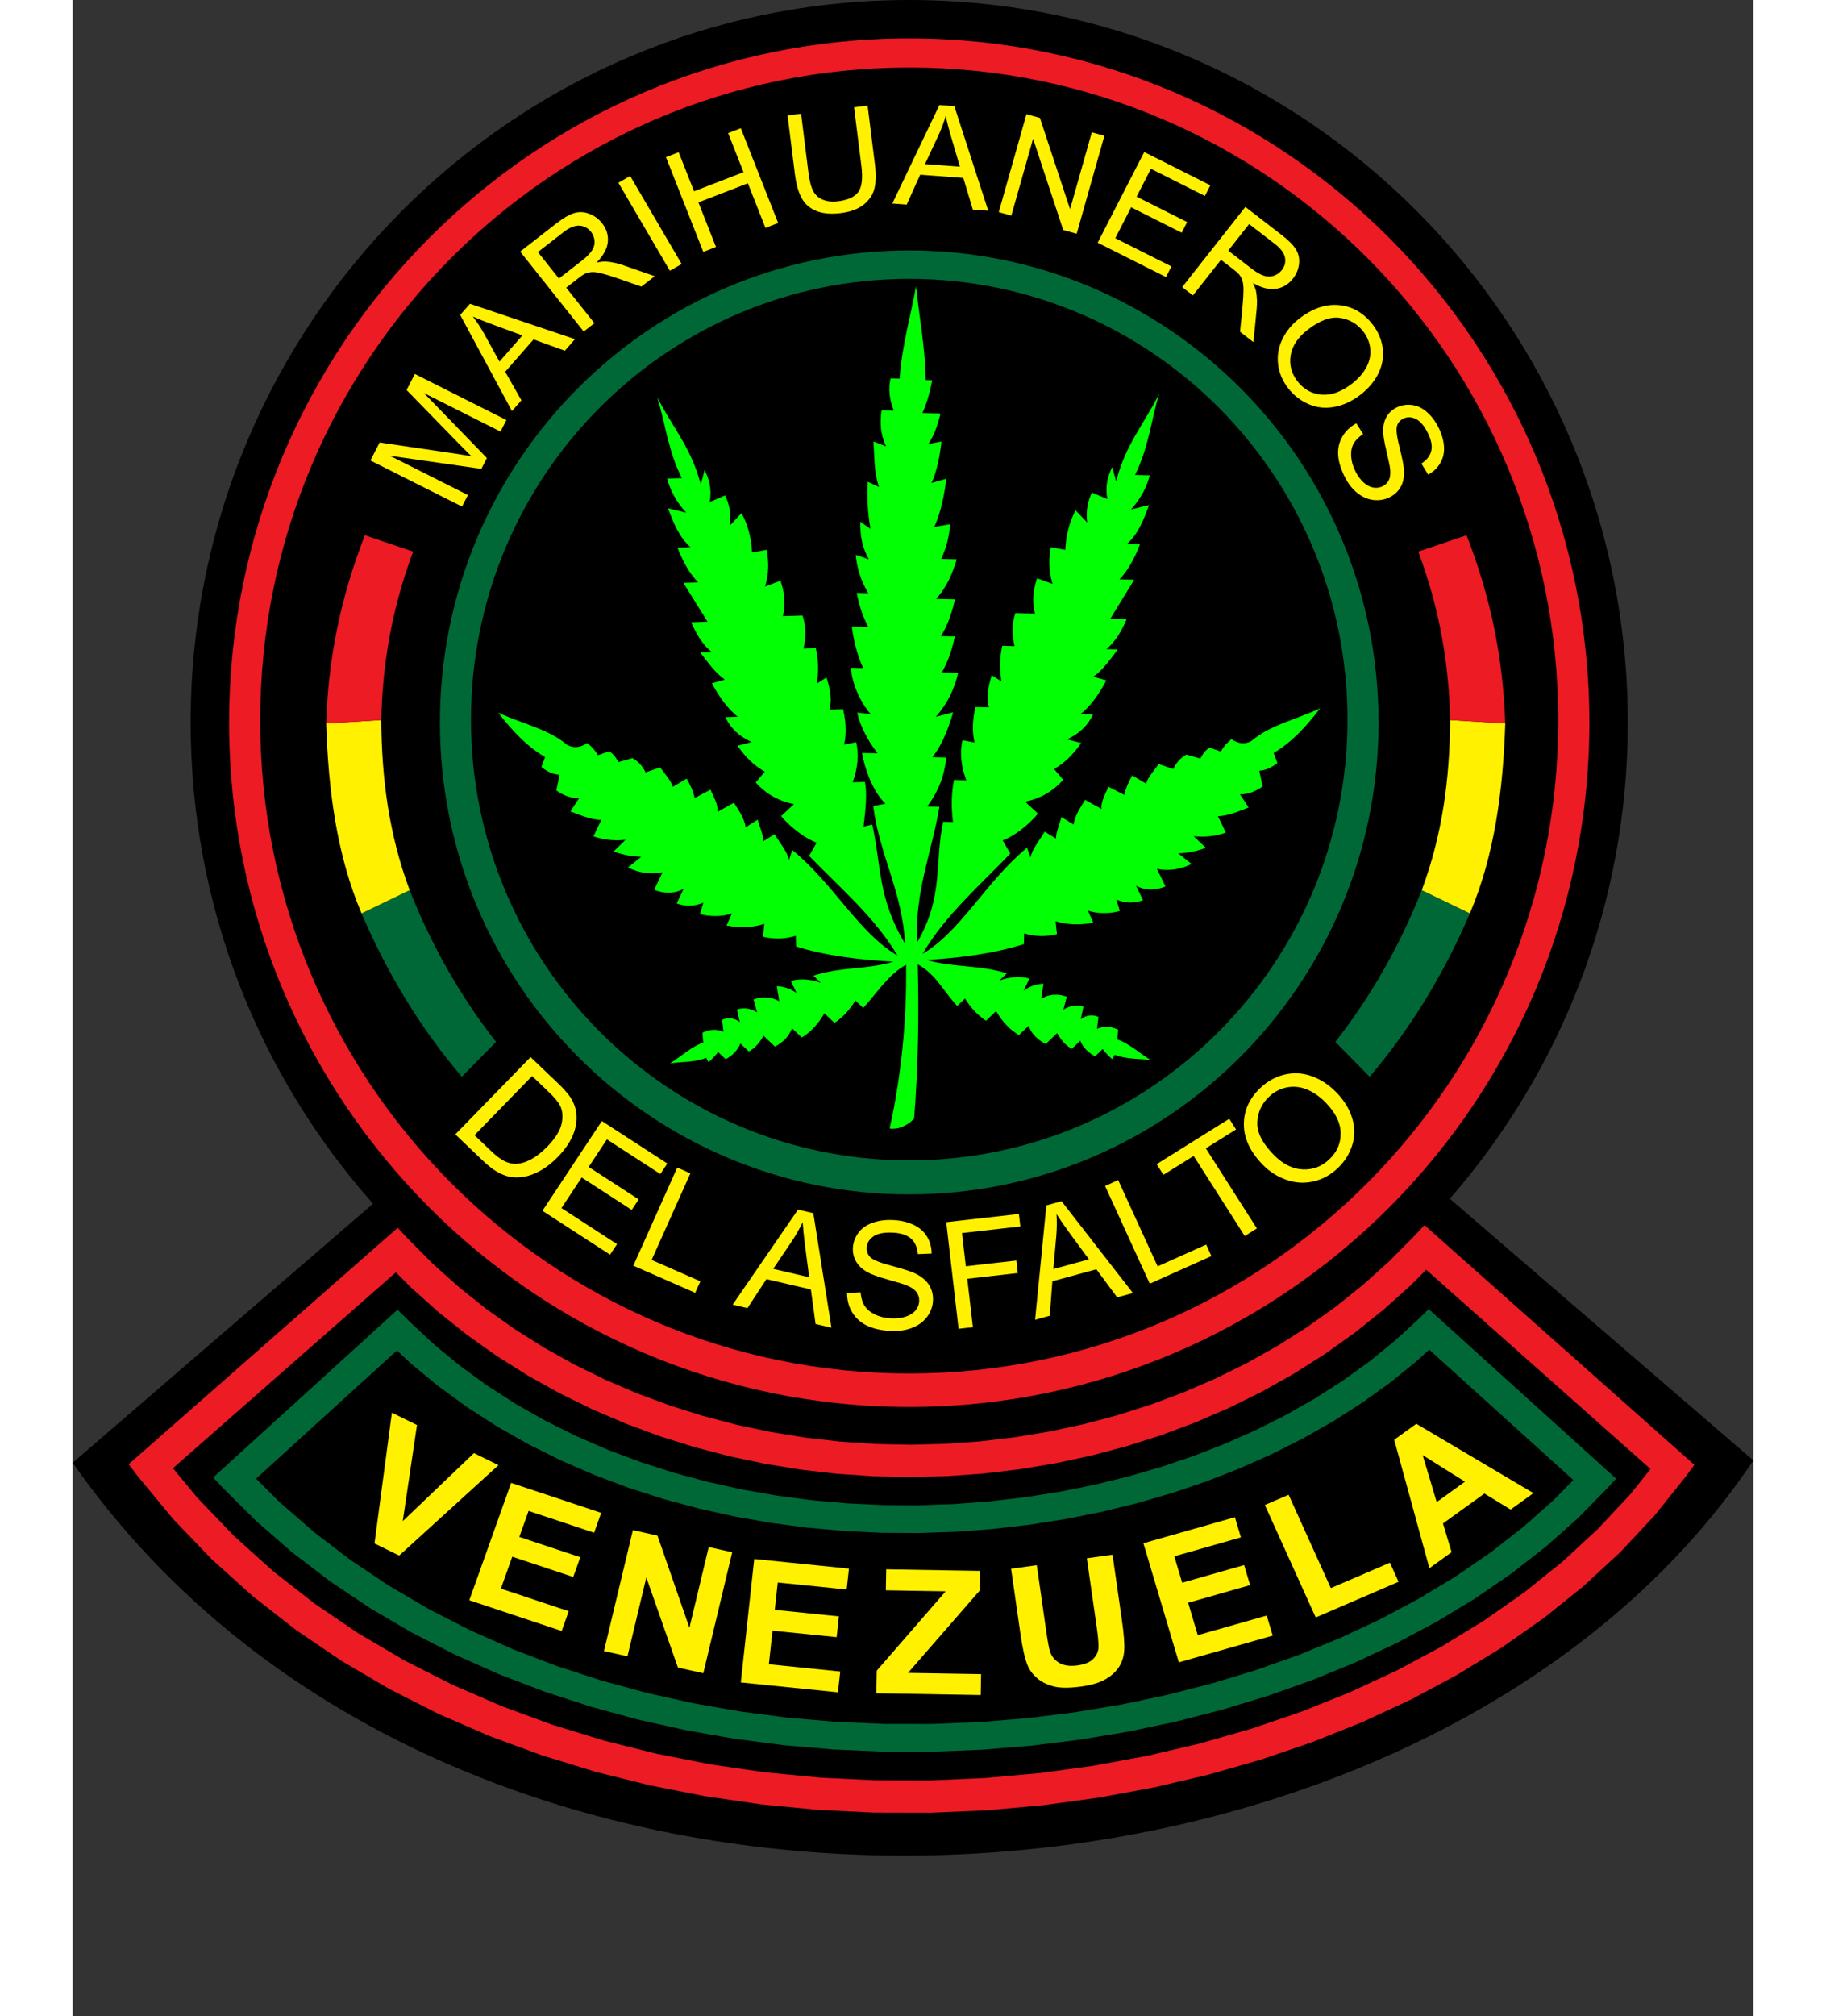
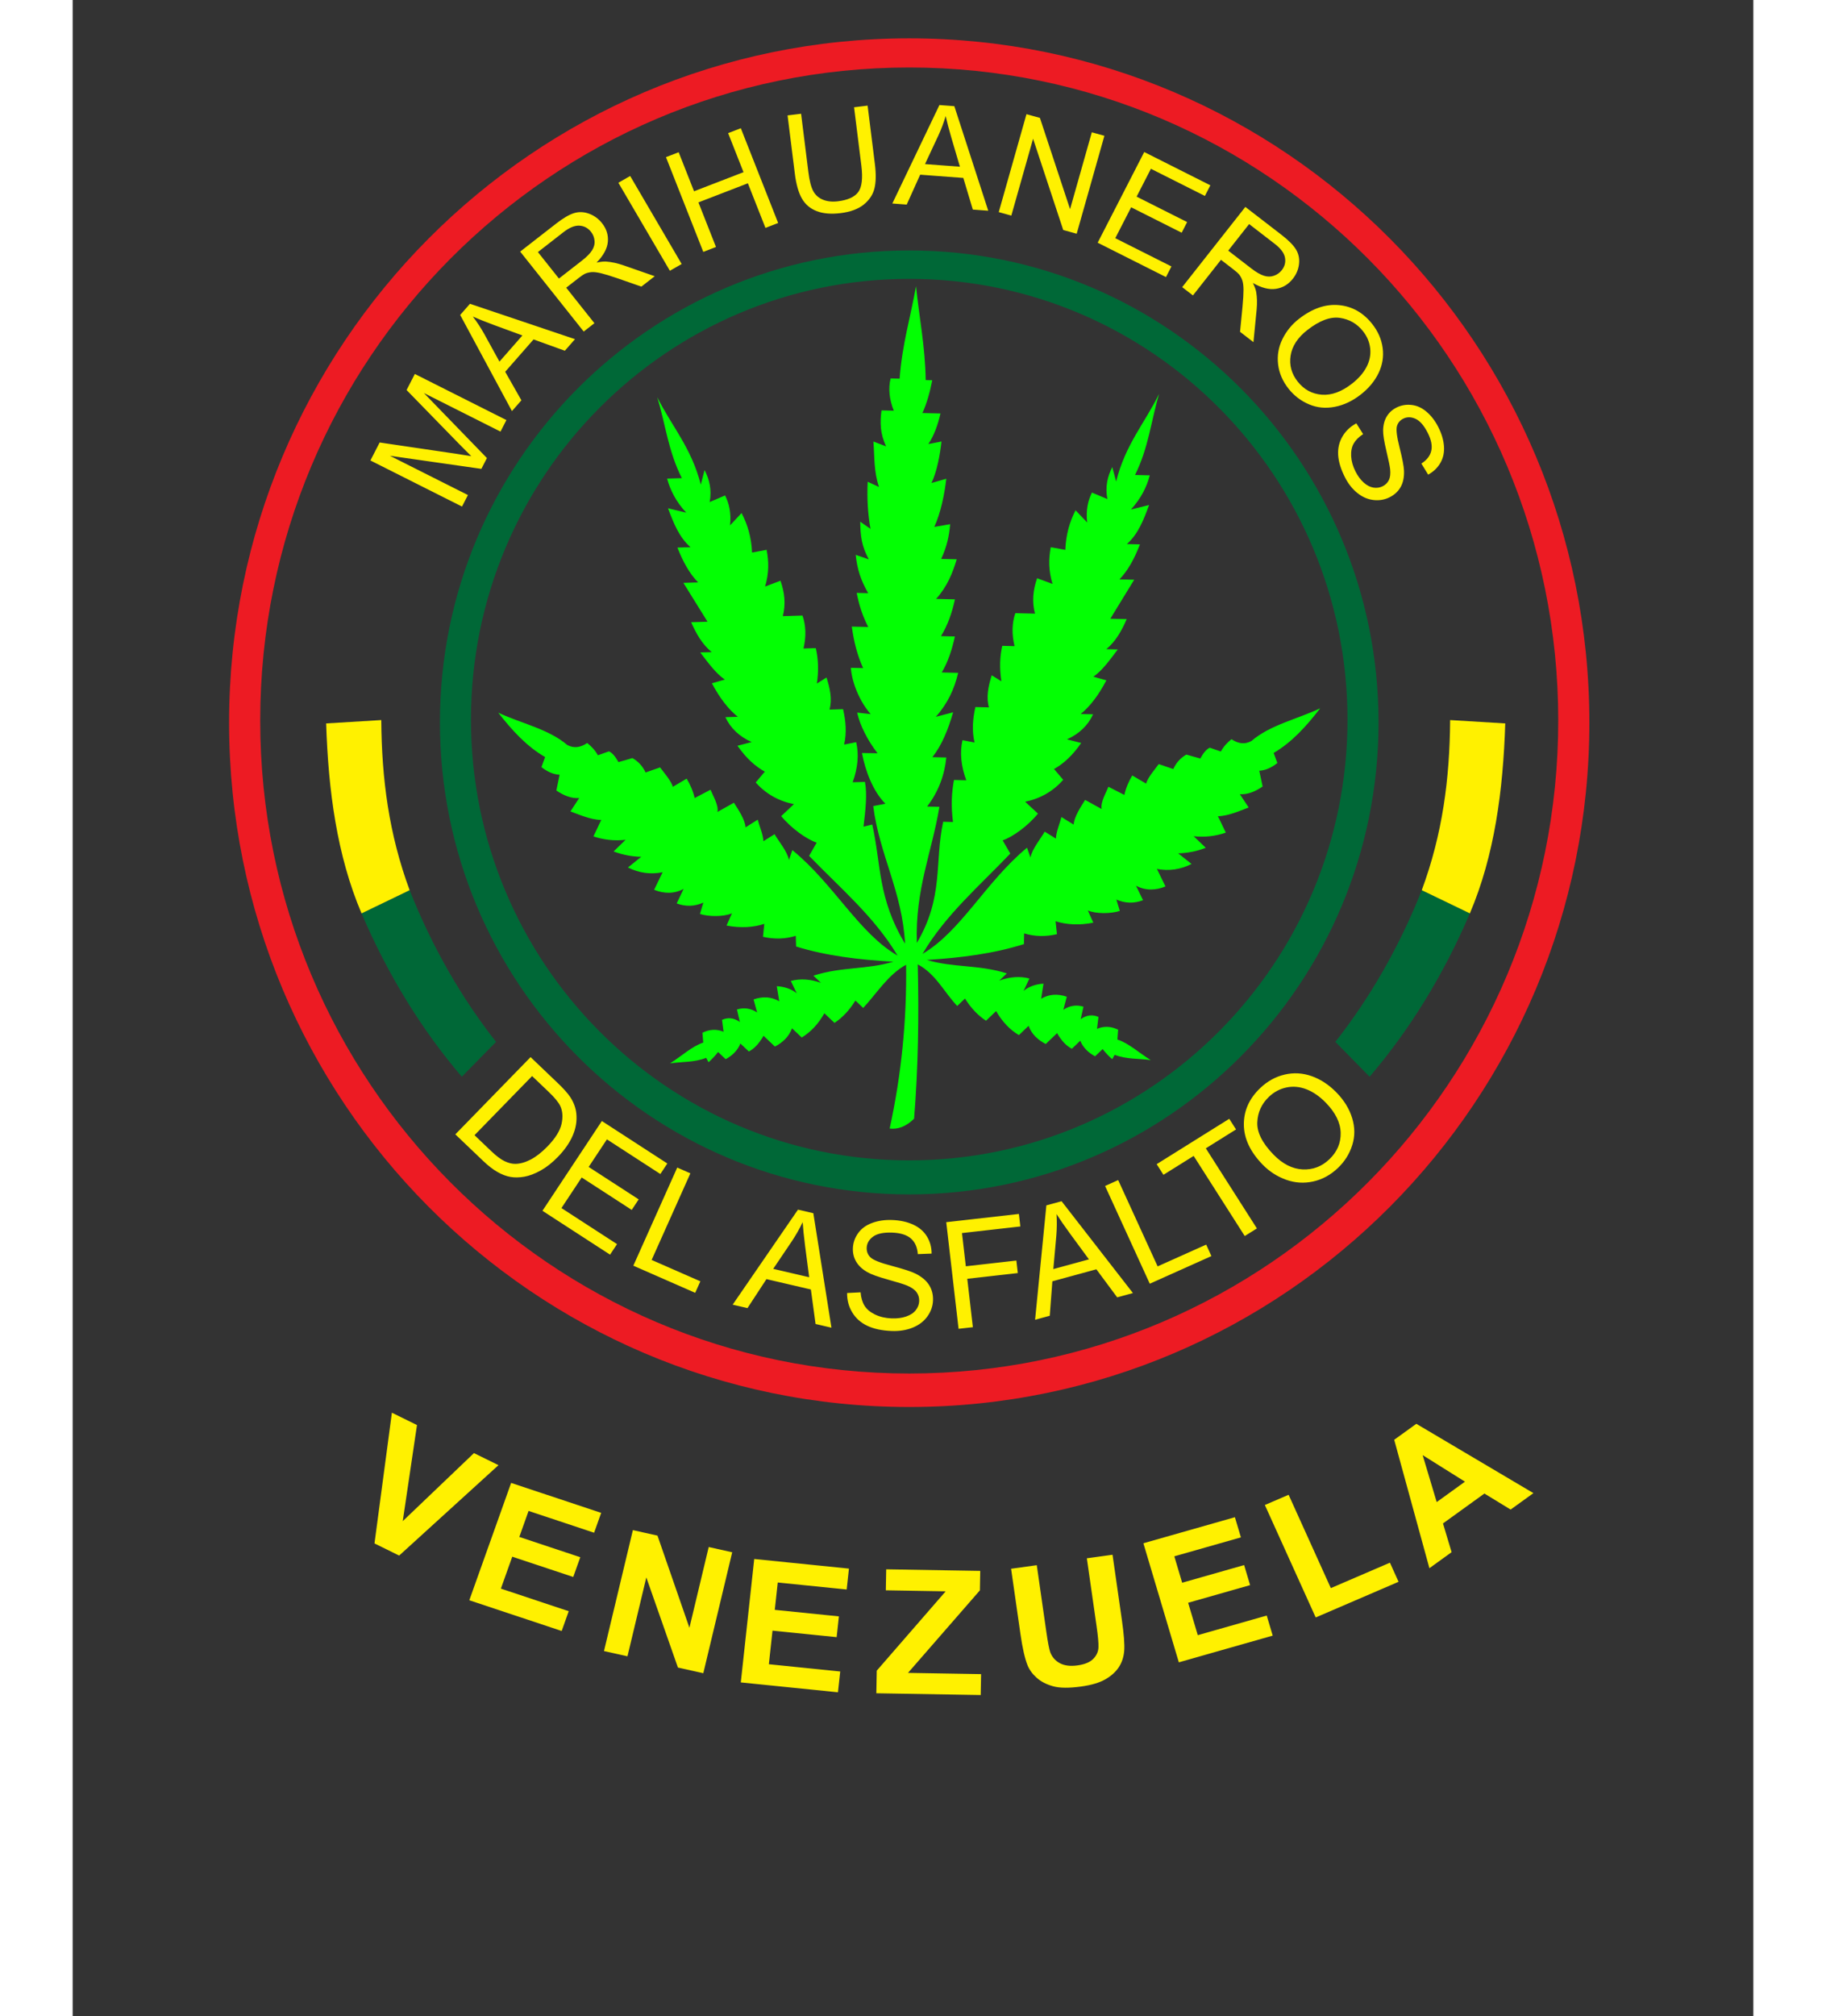
<svg xmlns="http://www.w3.org/2000/svg" clip-rule="evenodd" fill-rule="evenodd" height="2500" image-rendering="optimizeQuality" shape-rendering="geometricPrecision" text-rendering="geometricPrecision" viewBox=".01 0 16500.44 19787.24" width="2265">
  <rect x=".01" y="0" width="16500.44" height="19787.24" fill="#333333" stroke="none" />
-   <path d="m8213.26 0c3896.32 0 7054.91 3175.23 7054.91 7092.13 0 1792.48-661.8 3429.34-1752.74 4677.95l5.58-5.77 2979.44 2568.01c-3263.66 4870.25-12705.12 5454.92-16500.44 22.46l2948.95-2541.77c-1113.49-1253.92-1790.61-2907.78-1790.61-4720.88 0-3916.9 3158.61-7092.13 7054.92-7092.13z" />
  <path d="m8182.67 9467.86c-176.17 95.1-292.93 286.81-421.29 423.9l-76.69-72.58c-58.67 95.4-127.3 167.78-205.1 219.15l-99.48-94.13c-60 105.47-134.13 184.66-222.34 237.54l-95.33-90.21c-30.89 83.36-91.07 139.08-167.73 179.21l-111.91-105.89c-42.91 75.72-91.01 127.15-144.33 154.19l-82.9-78.42c-26.38 67.33-77.02 116.88-144.3 154.2l-74.61-70.61c-30.21 38.64-61.41 71.97-93.61 100.04l-23.65-42.76c-120.62 46.6-236.33 36.21-354.53 54.32 108.69-68.03 218.04-169.52 326.02-204.1l-7.84-96.79c70.46-34.48 139.68-37.69 207.51-9.69l-15.08-116.69c59.59-26.5 117.89-19.43 174.94 21.09l-28.54-122.71c69.51-21.59 135.49-11.91 197.96 29.09l-34.85-128.08c91.78-32.06 175.87-25.98 252.16 18.25l-24.33-148c82.04 4.79 147.17 30.24 195.89 69.47l-57.89-121c93.32-24.71 192.05-18.33 296.06 19.03l-74.58-70.58c277-89.73 527.72-58.28 785.02-137.33-336.38-18.44-660.51-57.86-954.77-148.91l-3.18-105.15c-101.94 32.04-209.21 35.38-321.82 9.84 4.26-42.4 8.53-84.8 12.8-127.2-99.31 34.25-233.75 43.75-370.48 16.7l52.93-119.72c-80.42 33.66-222.84 34.71-314.06 6.27l33.24-111.62c-86.22 38.29-173.48 40.96-261.86 8.01l68.17-142.45c-95.11 50.25-191.83 47.66-289.64 8.86l83.36-172.55c-117.85 23.64-231.25 7.83-340.5-46.44l130.58-104.99c-92.19-1.79-182.6-19.28-271.35-52.44l118-114.42c-116.24 12.91-220.2-1.01-315.77-33.34l76.61-161.71c-103.02-.46-225.12-55.42-302.48-83.41l85.64-131.09c-78.73 5.5-152.49-25.9-224.04-74.1l31.9-154.79c-58.72-2.67-118.08-27.59-178.2-74.81l36.04-98.94c-178.35-101.89-323.83-260.57-460.09-435.22 225.78 105.55 493.25 159.65 677.34 316.63 66.49 36.2 131.56 24.84 195.59-19.11 40.29 31.6 77.49 69.76 105.22 120.27l108.15-38.14c30.85 11.61 62.41 48.91 94.19 105.46l136.79-39.57c58.13 33.24 101.18 80.32 129.05 141.19l142.33-49.76c27.76 38.35 112.22 134.16 124.88 190.92l135.97-80.93c31.39 50.89 64.59 123.44 78.69 190.56l155.97-81.45c21.66 54.98 81.63 153.02 67.89 218.11l161.69-90.69c40.82 64.4 111.07 168.01 113.94 241.9l119.78-75.49c14.43 57.38 54.4 149.3 55.62 211.54l109.74-69.18c37.46 66.59 125.38 168.23 141.05 253.5l33.65-97.11c410.59 336.34 652.45 814.89 1032.87 1035.15-228.82-382.44-561.81-661.12-868.63-978.74l74.55-129.93c-96.75-31.52-249.01-139.44-348.48-260.08l124.96-117.49c-150.42-30.06-275.44-100.94-375.19-212.78l89.45-106.18c-92.6-51.08-182.47-131.26-268.4-253.92l139.26-36.52c-120.66-53.59-206.67-134.97-258.08-244.13l122.22-3.73c-92.63-73.76-177.49-183.41-254.65-328.96l127.27-36.15c-88.96-61.25-159.96-159.99-241.41-266.11l112.65-3.44c-93.06-75.78-152.32-180.51-202.15-293.35l160.91-4.92-237.02-381.34 144.82-4.43c-87.06-88.3-150.68-207.96-203.62-341.89l128.73-3.93c-111-95.72-167.04-237.48-220.93-381.83l178.47 43.12c-101.2-110.21-156.98-221.85-187.28-334.29l144.82-4.43c-133.7-263.06-160.97-529.38-241.46-794.07 142.03 284.97 335.84 496.33 427.21 857.31l37.1-142.33c47.36 91.88 72.85 192.85 49.99 313.62l151.41-64.85c38.96 77.61 61.69 169.7 48.79 293.49l113.13-120.82c58.81 111.78 96.47 238.76 103.12 387.86l142.75-27.14c21.92 111.61 24.61 229.32-15.01 360.6l151.11-57.04c40.93 114.76 53.15 230.48 23.08 347.4l193.1-5.9c34 97.95 37.29 205.83 9.78 323.52l120.69-3.69c23.88 102.75 30.18 216.93 10.52 347.79l94.83-59.57c34.33 108.64 57.49 213.21 29.5 314.82l132.91-4.06c26.77 115.22 36.97 230.94 10.52 347.78l118.33-23.69c28.07 121.04 16.54 252.22-34.66 393.53l120.69-3.69c22.97 117.39 5.91 275.94-14.16 439.26l86-20.76c88.82 395.78 51.52 718.92 321.81 1169.42-25.8-509.91-252.42-873.24-312.24-1350.54l119.57-23.22c-122.19-121.23-198.06-324.94-230.33-497.47l153.44 2.42c-97-123.7-174.41-277.05-200.45-399.12l133.12 14.88c-100.91-112.23-184.01-299.83-195.23-454.47l120.71 2.89c-59.18-129.98-92.47-266.77-111.17-407.36l160.94 3.83c-55.99-108.85-91.48-220.71-112.89-334.54l112.66 2.69c-72.75-127.33-107.53-232.87-122.49-376.13l128.68 44.44c-70.51-128.94-82.97-231.09-84.28-370l101.01 70.9c-27.19-148.68-35.4-303.18-27.91-462.61l111.52 51.23c-52.65-152.35-42.88-294.53-55.35-445.92l125.02 47.35c-60.67-127.88-60.59-235.93-45.35-353.03l120.71 2.88c-44.8-112.08-55.28-217.56-31.36-316.42l88.52 2.11c24.51-336.3 107.31-604.38 160.96-906.58 31.64 306.93 90.33 594.44 94.91 920.77l64.38 1.54c-22.26 116.54-52.98 224.94-96.15 321.47l177.03 4.22c-24.71 108.11-60.05 210.55-118.78 300.53l128.4-25.11c-13.72 129.2-44.65 296.45-98.17 407.4l145.91-42.03c-18.35 153.01-53.88 332.33-117.95 472.71l155.75-26.64c-9.35 111.55-33.1 224.57-88.55 340.81l152.89 3.65c-40.59 134.8-92.99 267.28-202.4 388.81l185.08 4.41c-28.39 128.31-69.17 250.88-137.33 360.96l136.8 3.26c-28.2 128.17-66.99 248.84-129.1 353.06l160.94 3.84c-36.12 157.38-104.3 303.08-219.51 431.85l170.13-44.51c-49.07 170.59-111.56 324.19-203.62 440.32l136.8 3.26c-17.37 169.83-74.09 331.45-188.48 481.15l120.71 2.88c-73.91 445.22-239.08 811.37-221.71 1335.69 267.29-452.33 172.34-792.75 258.52-1189.12l96.56 2.29c-21.16-163.17-12.47-295.01 9.72-412.56l120.71 2.87c-52.13-140.96-64.54-272.07-37.3-393.28l118.49 22.89c-27.22-116.66-17.8-232.45 8.2-347.85l132.94 3.17c-28.67-101.42-6.21-206.14 27.39-315.01l95.23 58.92c-20.53-130.72-15-244.93 8.2-347.85l120.71 2.88c-28.29-117.51-25.72-225.4 7.63-323.59l193.13 4.61c-30.85-116.72-19.4-232.52 20.76-347.55l151.48 56.02c-40.49-131.01-38.59-248.74-17.41-360.49l142.93 26.17c5.65-149.14 42.46-276.37 100.53-388.55l113.93 120.06c-13.73-123.7 8.38-215.94 46.82-293.81l151.84 63.82c-23.67-120.61 1.15-221.75 47.9-313.95l38.05 142.08c88.95-361.59 281.35-574.25 421.47-860.18-78.72 265.23-104.21 531.73-236.15 795.69l144.85 3.45c-29.56 112.65-84.58 224.65-185.05 335.54l178.18-44.32c-52.92 144.71-108.02 286.84-218.37 383.31l128.75 3.07c-52.05 134.27-114.86 254.36-201.33 343.25l144.85 3.45-234.47 382.93 160.94 3.84c-49.08 113.17-107.65 218.3-200.19 294.7l112.67 2.69c-80.75 106.67-151.08 205.88-239.63 267.73l127.51 35.29c-76.18 146.07-160.32 256.29-252.44 330.66l122.23 2.92c-50.67 109.5-136.14 191.47-256.44 245.87l139.5 35.58c-85.11 123.23-174.44 204.01-266.69 255.71l90.15 105.59c-99 112.5-223.54 184.23-373.76 215.3l125.75 116.65c-98.67 121.3-250.21 230.24-346.74 262.41l75.41 129.43c-304.68 319.69-635.81 600.61-862.08 984.58 378.95-222.82 617.61-702.99 1025.95-1042.09l34.29 96.87c15.11-85.36 102.34-187.6 139.35-254.44l110.21 68.44c.8-62.25 40.15-154.44 54.21-211.91l120.27 74.68c2.38-73.92 71.93-178 112.32-242.66l162.3 89.59c-14.18-64.99 45.13-163.44 66.43-218.56l156.51 80.39c13.64-67.21 46.36-139.98 77.42-191.08l136.5 80.01c12.29-56.85 96.1-153.23 123.6-191.76l142.66 48.8c27.47-61.06 70.2-108.43 128.11-142.06l137.05 38.64c31.4-56.76 62.71-94.27 93.48-106.08l108.4 37.41c27.4-50.71 64.35-89.11 104.42-120.99 64.32 43.52 129.47 54.44 195.71 17.79 183.04-158.22 450.14-214.12 675.22-321.2-135.11 175.58-279.51 335.23-457.18 438.32l36.7 98.7c-59.81 47.62-119 72.94-177.69 76l32.93 154.58c-71.22 48.68-144.78 80.58-223.54 75.61l86.51 130.5c-77.18 28.52-198.9 84.31-301.91 85.46l77.68 161.19c-95.35 32.98-199.21 47.6-315.54 35.46l118.75 113.63c-88.51 33.76-178.81 51.86-270.99 54.27l131.29 104.1c-108.89 55.01-222.18 71.59-340.19 48.74l84.51 171.99c-97.54 39.45-194.23 42.69-289.69-6.9l69.12 141.97c-88.15 33.56-175.43 31.47-261.9-6.24l33.98 111.4c-91.03 29.06-233.45 28.97-314.1-4.15l53.73 119.36c-136.54 27.97-271.04 19.37-370.58-14.2 4.55 42.38 9.11 84.74 13.65 127.1-112.43 26.31-219.73 23.69-321.88-7.66l-2.48 105.16c-293.65 93.04-617.5 134.66-953.74 155.36 257.81 77.31 508.31 44.17 785.9 132.04l-74.1 71.07c103.75-38.06 202.44-45.1 295.93-21.02l-57.08 121.38c48.46-39.55 113.42-65.44 195.42-70.8l-23.34 148.17c75.99-44.74 160.04-51.39 252.03-19.94l-33.99 128.3c62.19-41.41 128.1-51.55 197.75-30.42l-27.71 122.9c56.78-40.91 115.04-48.37 174.79-22.27l-14.3 116.8c67.64-28.46 136.87-25.72 207.57 8.27l-7.19 96.84c108.21 33.86 218.23 134.61 327.37 201.9-118.32-17.3-233.95-6.15-354.89-51.92l-23.35 42.91c-32.4-27.84-63.82-60.96-94.28-99.4l-74.13 71.11c-67.53-36.87-118.51-86.07-145.33-153.21l-82.38 78.97c-53.5-26.67-101.93-77.79-145.36-153.22l-111.2 106.64c-76.92-39.61-137.47-94.91-168.92-178.06l-94.72 90.84c-88.57-52.28-163.22-130.97-223.92-236.03l-98.85 94.8c-78.14-50.85-147.25-122.76-206.57-217.75l-76.2 73.08c-129.26-136.21-210.94-314.77-387.73-408.68 12.84 513.65 4.24 1020.36-35.7 1514.88-81.13 79.52-160.98 106.15-239.97 96.69 116.81-534.37 168.74-1070.31 161.5-1607.66z" fill="#03ff03" />
  <path d="m8213.26 376.37c3687.21 0 6677.42 3007.37 6677.42 6715.76s-2990.21 6715.77-6677.42 6715.77c-3687.22 0-6677.43-3007.38-6677.43-6715.77s2990.21-6715.76 6677.43-6715.76zm-.01 286c3518.49 0 6371.88 2869.76 6371.88 6408.45 0 3538.71-2853.39 6408.47-6371.88 6408.47s-6371.87-2869.76-6371.87-6408.47c0-3538.69 2853.38-6408.45 6371.87-6408.45z" fill="#ed1b23" />
  <path d="m8213.26 2457.83c2544.22 0 4607.51 2074.18 4607.51 4631.84 0 2557.65-2063.29 4631.83-4607.51 4631.83-2544.24 0-4607.52-2074.18-4607.52-4631.83 0-2557.66 2063.28-4631.84 4607.52-4631.84zm0 278.88c2375.93 0 4302.73 1936.98 4302.73 4325.45s-1926.8 4325.44-4302.73 4325.44-4302.74-1936.97-4302.74-4325.44 1926.81-4325.45 4302.74-4325.45zm4519.81 7830.17-336.38-342.34c340.03-431.66 628.98-934.53 848.52-1488.48l472.15 227.64c-257.82 602.22-588.93 1140.56-984.29 1603.18z" fill="#006837" />
  <path d="m13717.36 8963.7-472.15-227.65c203.79-550.39 274.45-1092.74 278.5-1669.46l541.15 32.91c-21.16 656.23-104.82 1294.4-347.5 1864.2z" fill="#fff100" />
-   <path d="m14064.87 7099.51-541.15-32.9c-11.28-502.29-86.57-1047.04-312.93-1653.11l474.18-160.53c238.04 611.75 357.41 1196.68 379.9 1846.54z" fill="#ed1b23" />
  <path d="m3820.45 10566.88 336.38-342.34c-340.03-431.66-628.98-934.53-848.52-1488.48l-472.15 227.64c257.82 602.22 588.93 1140.56 984.29 1603.18z" fill="#006837" />
  <path d="m2836.16 8963.7 472.15-227.65c-203.79-550.39-274.45-1092.74-278.5-1669.46l-541.15 32.91c21.16 656.23 104.82 1294.4 347.5 1864.2z" fill="#fff100" />
-   <path d="m2488.65 7099.51 541.15-32.9c11.28-502.29 86.57-1047.04 312.93-1653.11l-474.18-160.53c-238.04 611.75-357.41 1196.68-379.9 1846.54z" fill="#ed1b23" />
-   <path d="m1474.45 14413.16 1596.48-1452.25 227.42 187.76-1596.48 1452.25-235.59-8.04zm-8.17 179.72-87.19-92.97 95.36-86.75zm13365.21 20.64 226.78-188.34 9.61 178.8-291.85 296.84-315.09 279.76-336.76 262.44-356.91 244.93-375.58 227.22-392.78 209.32-408.49 191.22-422.76 172.97-435.58 154.49-446.97 135.84-456.91 116.99-465.46 97.91-472.54 78.64-478.22 59.15-482.49 39.45-485.32 19.5-486.74-.66-486.73-21.06-485.31-41.71-482.45-62.59-478.15-83.73-472.42-105.11-465.25-126.76-456.61-148.66-446.52-170.81-434.95-193.23-421.9-215.89-407.34-238.81-391.28-261.95-373.7-285.3-354.61-308.89-333.94-332.61 243.76-171.68 320.18 318.89 339.91 296.09 358.36 273.58 375.44 251.33 391.16 229.31 405.54 207.51 418.49 185.91 430.1 164.53 440.29 143.34 449.05 122.34 456.42 101.55 462.35 80.95 466.83 60.57 469.89 40.37 471.47 20.4 471.64.64 470.32-18.9 467.57-38.23 463.36-57.31 457.68-76.16 450.56-94.79 441.99-113.15 431.97-131.28 420.5-149.15 407.6-166.75 393.27-184.1 377.5-201.18 360.34-217.98 341.79-234.53 321.84-250.8 300.53-266.84 277.91-282.64zm226.78-188.34 94.85 85.77-85.24 93.03zm-1627.25-1471.56 1627.25 1471.56-226.78 188.34-1627.25-1471.56-3.8-184.78zm-230.58 3.56 113.07-109.83 117.51 106.27zm-9902.09 191.49-227.42-187.76 232.11 4.46 243.29 227.06 256.66 211.29 269.16 195.72 280.8 180.24 291.56 164.91 301.43 149.65 310.4 134.5 318.47 119.45 325.61 104.49 331.86 89.6 337.16 74.81 341.53 60.11 344.96 45.52 347.43 30.99 348.99 16.58 349.56 2.26 349.19-11.95 347.88-26.05 345.6-40.03 342.37-53.93 338.19-67.67 333.06-81.32 326.97-94.82 319.96-108.19 311.99-121.46 303.09-134.57 293.26-147.55 282.51-160.39 270.86-173.11 258.28-185.69 244.82-198.13 230.51-210.51 234.38 181.22-243.67 222.53-258.48 209.21-272.28 195.75-285.08 182.21-296.87 168.55-307.74 154.83-317.59 141.01-326.51 127.12-334.48 113.11-341.49 99.04-347.56 84.86-352.71 70.57-356.89 56.21-360.16 41.73-362.5 27.15-363.89 12.45-364.36-2.36-363.89-17.3-362.49-32.33-360.14-47.52-356.85-62.81-352.62-78.25-347.44-93.82-341.29-109.51-334.19-125.35-326.1-141.32-317.05-157.41-306.98-173.63-295.92-189.96-283.88-206.42-270.8-222.97-256.69-239.56zm-227.42-187.76 118.87-108.14 113.24 112.6z" fill="#006837" fill-rule="nonzero" />
-   <path d="m661.01 14271.63 2415.66-2121.94 207.64 238.94-2415.66 2121.94-228.89-22.74zm-21.25 216.2-90.39-118.13 111.64-98.07zm14964.3 29.3 208.9-237.82 22.3 213.41-304.48 380.23-334.86 358.02-363.16 335.53-389.43 312.83-413.72 289.92-436.04 266.86-456.41 243.58-474.87 220.13-491.43 196.46-506.09 172.58-518.85 148.49-529.75 124.15-538.74 99.6-545.88 74.77-551.13 49.68-554.51 24.34-556.02-1.28-555.63-27.19-553.38-53.37-549.25-79.86-543.23-106.66-535.3-133.76-525.5-161.19-513.77-188.95-500.14-217.03-484.55-245.45-467.03-274.2-447.52-303.28-426.03-332.68-402.51-362.36-376.97-392.33-349.33-422.47 250.14-193.46 334.21 404.17 360.85 375.53 385.79 347.3 408.93 319.3 430.28 291.58 449.81 264.08 467.49 236.79 483.34 209.73 497.29 182.87 509.34 156.23 519.5 129.82 527.75 103.6 534.07 77.66 538.46 51.93 540.93 26.47 541.46 1.24 540.05-23.72 536.73-48.38 531.44-72.79 524.22-96.9 515.07-120.71 503.99-144.23 490.99-167.44 476.03-190.3 459.19-212.85 440.43-235.04 419.78-256.88 397.24-278.38 372.87-299.49 346.68-320.27 318.68-340.7 288.98-360.87 22.3 213.41zm208.9-237.82 108.59 96.42-86.29 116.99zm-2426.71-2154.68 2426.71 2154.68-208.9 237.82-2426.71-2154.68-10.38-227.72zm-219.28 10.1 104.78-111.77 114.5 101.67zm-9882.66 253.9-207.64-238.94 218.6 10.61 243.16 244.39 255.54 228.64 267.18 212.93 278.01 197.23 288.06 181.5 297.27 165.76 305.71 149.99 313.31 134.23 320.09 118.42 326.03 102.59 331.15 86.75 335.43 70.88 338.87 55.01 341.47 39.11 343.21 23.2 344.11 7.29 344.17-8.62 343.38-24.55 341.75-40.46 339.27-56.38 335.93-72.28 331.78-88.18 326.78-104.06 320.94-119.92 314.26-135.77 306.8-151.62 298.47-167.43 289.36-183.25 279.43-199.03 268.71-214.84 257.18-230.64 244.9-246.46 229.66 217.62-257.78 259.44-270.62 242.68-282.53 225.9-293.55 209.11-303.72 192.33-312.97 175.57-321.38 158.84-328.92 142.11-335.6 125.4-341.42 108.72-346.4 92.08-350.55 75.42-353.83 58.8-356.29 42.18-357.9 25.59-358.71 9-358.63-7.61-357.75-24.18-356.03-40.79-353.47-57.37-350.07-73.98-345.83-90.59-340.75-107.23-334.81-123.88-328.03-140.53-320.39-157.21-311.89-173.9-302.5-190.62-292.25-207.33-281.12-224.05-269.1-240.78-256.14-257.45 218.6 10.61zm-207.64-238.94 114.38-100.47 104.22 111.08z" fill="#ed1b23" fill-rule="nonzero" />
  <g fill="#fff100">
    <path d="m2963.22 15146.78 170.96-1282.86 246.23 121.15-139.68 943.08 699.1-667.82 240.72 118.43-975.04 887.24zm930.96 557.73 410.63-1151.63 884.09 293.97-69.5 194.94-643.36-213.92-91.02 255.25 598.65 199.05-69.13 193.87-598.64-199.06-111.78 313.45 666.12 221.48-69.21 194.13zm1322.19 498.49 283.74-1186.77 241.49 53.85 313.58 904.6 189.45-792.46 230.62 51.41-283.72 1186.77-249.23-55.56-310.27-884.38-185.04 773.96zm1343.23 307.85 131.84-1211.31 929.92 94.38-22.33 205.04-676.7-68.68-29.22 268.48 629.68 63.91-22.2 203.91-629.68-63.91-35.87 329.69 700.64 71.11-22.22 204.19zm1330.71 106.47 4.01-221.72 676.67-778.78-587.53-9.9 3.73-206.13 923.13 15.55-3.45 191.11-705.72 809.77 717.6 12.08-3.72 205.3zm1322.96-1222.14 252.17-34.75 93.69 653.06c14.87 103.61 27.74 170.55 38.23 200.31 17.85 47.93 49.4 83.96 94.12 108.14 45.03 24.43 102.71 31.66 173.1 21.95 71.54-9.86 123.64-31.35 155.93-64.71 32.33-33.1 49.14-70.93 50.53-112.9 1.64-42.33-4.65-111.04-18.35-206.5l-95.7-667.11 252.17-34.74 90.86 633.41c20.79 144.86 28.77 247.99 23.67 309.69-5.08 61.67-22.88 115.37-53.62 161.7-30.76 46.05-75.21 85.68-132.77 118.52-57.88 32.89-136.41 56.02-235.3 69.66-119.26 16.43-211.61 15.71-277.08-2.48-65.51-18.17-119.03-46.01-160.89-83.47-41.86-37.48-71.82-78.85-89.85-123.91-26.49-66.78-49.25-167.58-68.63-302.63zm1646.87 918.6-347.97-1168.61 898.43-255.6 58.9 197.81-653.79 186 77.14 259.02 608.35-173.07 58.58 196.71-608.36 173.09 94.7 318.06 676.94-192.6 58.65 197zm1343.85-440.48-499.3-1103.59 233.3-100.37 414.45 916.03 580.15-249.59 84.85 187.56zm2137.36-1220.17-223.66 161.38-257.44-157.29-406.77 293.51 84.73 281.92-217.96 157.28-345.6-1260.34 217.25-156.76zm-671.86-112.42-415.61-260.41 137.96 460.77z" fill-rule="nonzero" />
    <path d="m3822.53 4971.29-899.21-452.29 90.67-176.48 744.58 109.7c69.23 10.32 120.83 18.55 154.93 24.5-27.43-26.57-67.39-66.72-119.72-120.19l-515.44-528.76 80.98-157.64 899.18 452.27-58.07 113.13-752.29-378.4 618.87 638.15-54.47 106.07-898.01-128.51 766.1 385.35zm490.3-936.88-508.27-943.44 96.16-109.69 1031.03 347.23-99.56 113.55-307.41-111.04-278.34 317.51 159.18 280.04zm-122.62-485.56 225.26-256.93-280.17-102.75c-84.95-31.44-153.71-59.04-206.45-82.54 40.57 52.99 77.16 108.75 110.2 167.52zm827.13-295.19-623.67-784.51 351.34-273.56c70.68-55.03 130.04-89.72 177.93-104.23 47.91-14.54 97-12.55 147.28 5.97 50.29 18.51 92.48 49.48 126.75 92.57 44.31 55.7 63.35 116.87 57.35 183.34-6.06 66.47-42.95 134.23-110.73 203.85 38.34-8.54 69.82-11.78 94.35-10.19 52.71 3.91 109.44 16.22 169.83 36.92l306.94 106.91-131.02 102.02-234.61-81.65c-68.06-23.61-121.94-39.9-161.57-49.53-39.82-9.52-71.33-13.09-95.02-10.91-23.3 2.23-44.87 7.76-64.35 16.41-13.67 6.83-34.04 20.62-61.17 41.74l-121.42 94.55 277 348.43zm-243.23-520.16 225.15-175.3c47.97-37.34 81.29-71.27 100.4-102.11 19.26-30.67 27.24-62.31 23.83-94.85-3.12-32.43-14.7-61.28-34.88-86.68-29.47-37.05-67.33-57.26-113.43-60.05-46.16-2.79-98.46 18.64-156.95 64.18l-250.59 195.12zm1089.25-76.21-505.62-863.74 115.8-66.39 505.63 863.74zm328.03-185.15-366.46-930.02 124.69-48.11 150.97 383.18 485.64-187.42-151-383.17 124.69-48.14 366.48 930.01-124.68 48.11-172.49-437.73-485.64 187.42 172.48 437.73zm1480.32-1419.43 132.83-16.24 71.41 572.12c12.45 99.63 10.88 180.11-4.35 241.44-15.57 61.17-50.62 113.91-105.26 157.81-54.84 43.92-130.13 71.89-226.6 83.69-93.45 11.41-172.09 4.88-235.49-19.9-63.69-24.78-111.85-65.71-144.84-123.26-32.92-57.54-56.09-138.77-69.2-243.7l-71.44-572.12 132.83-16.24 71.38 571.9c10.75 86.03 26.85 148.68 48 187.27 21.18 38.85 52.63 67.09 94.71 84.2 41.95 17.32 91.31 22.54 147.93 15.62 96.97-11.86 163.45-42.22 199.28-90.86 35.72-48.86 45.76-135.31 30.22-259.83zm375.55 944.44 462.43-966.26 146.34 11.05 332.89 1026.18-151.48-11.42-93.17-310.42-423.5-31.92-132.33 293.45zm320.84-386.88 342.76 25.84-83.69-283.86c-25.14-86.28-43.7-157.33-56.09-213.25-18.81 63.82-42.22 126.13-70.24 187.41zm724.01 471.38 272.14-961.18 132.05 36.61 296.02 895.74 213.57-754.46 123.45 34.22-272.14 961.21-131.99-36.61-296.03-895.78-213.61 754.49zm971.23 300.16 457.04-889.86 649.29 326.58-53.61 104.39-529.99-266.58-140.42 273.42 496.05 249.53-53.63 104.4-496.05-249.51-155.74 303.23 551.33 277.32-53.64 104.4zm829.61 436.08 620.21-787.19 352.56 272.02c70.94 54.72 119.19 103.45 144.89 146 25.75 42.53 35.58 90.17 29.44 142.91-6.11 52.74-26.4 100.74-60.45 143.99-44.06 55.9-99.48 88.85-166.15 98.98-66.64 10.16-141.98-9.09-226.48-57.51 17.52 34.77 28.27 64.24 32.59 88.21 8.77 51.57 10.3 109.03 4.47 171.98l-31.37 320.53-131.46-101.44 23.91-244.95c6.81-71.05 9.91-126.72 9.88-167.13-.19-40.52-4.27-71.64-12.08-93.88-7.79-21.88-18.39-41.27-31.51-57.87-9.96-11.53-28.4-27.83-55.61-48.81l-121.87-94.02-275.45 349.61zm452.05-358.34 225.9 174.33c48.13 37.14 89.41 61.03 124.23 72.02 34.72 11.14 67.67 11.22 98.76.14 31.06-10.77 56.62-28.77 76.69-54.27 29.3-37.17 40.04-78.39 31.72-123.4-8.28-45.02-41.88-90.08-100.54-135.37l-251.46-194.03zm693.88 670.13c131.38-102.33 262.2-147.43 392.18-135.4 129.96 12.03 238.76 73.34 326.78 184.01 57.65 72.5 91.95 151.33 103.39 236.75 11.3 85.23-2.12 167.52-40.44 246.75-38.14 79.05-96.74 149.57-175.94 211.22-80.29 62.5-165.01 102.47-253.86 119.6-89.02 17.3-173.15 9.18-252.38-24.33-79.56-33.52-146.34-84.45-200.5-152.54-58.77-73.95-93.12-153.95-103.45-240.24-10.21-86.09 3.74-168.49 42.31-247.02 38.37-78.36 92.34-144.64 161.91-198.8zm83.52 108.8c-95.41 74.29-150.3 158.17-164.76 251.57-14.45 93.46 8.74 178.6 69.74 255.29 62.14 78.16 140.78 120.72 236.33 128.17 95.47 7.31 194.11-28.69 295.94-108.03 64.41-50.14 112.1-104.75 142.96-163.63 30.84-58.94 43.01-119.53 36.42-181.53-6.7-62.2-30.44-119.1-71.55-170.79-58.35-73.42-134.06-116.75-227.1-130.06-93.01-13.29-198.99 26.34-317.98 119.01zm480.45 916.15 66.56 105.76c-42.62 27.8-73.48 58.58-92.73 92.4-19.09 33.76-27.32 75.37-24.7 124.82 2.82 49.34 17.08 99.49 42.92 150.11 22.96 45.01 49.89 81.23 81.09 108.86 31.17 27.65 62.85 43.84 95.1 48.78 32.26 4.99 62.37.58 90.06-13.23 28.07-14.04 48.47-34.38 61.36-61.14 12.73-26.68 16.66-62.2 12.08-106.8-2.95-28.43-15.29-88.65-37.19-180.55-21.88-91.86-32.46-158.45-31.57-200 .95-53.83 12.95-99.4 35.7-136.82 22.63-37.59 54.83-66.7 96.1-87.35 45.71-22.82 94.83-31.22 147.23-25.39 52.66 5.69 101.58 27.85 147.21 66.75 45.51 38.68 83.63 88.1 114.19 148.01 33.68 65.97 52.74 129.6 56.87 190.79 4.32 61.09-7.51 115.7-35.58 163.78-27.82 48.03-67.78 86.23-119.55 114.7l-66.58-108.84c53.69-34.4 86.2-76.4 97.22-125.91 11.25-49.61-.75-108.69-35.69-177.14-36.42-71.36-76.18-116.82-119.21-136.16-43.03-19.39-83.22-19.86-120.53-1.22-32.28 16.13-52.96 41.07-62.17 74.56-9.13 33.18-.56 103.08 26.56 209.8 26.91 106.82 41.39 182.11 43.23 225.95 2.26 63.71-8.54 117.23-33.04 160.49-24.31 43.11-60.58 76.6-108.8 100.68-48 24-99.74 32.96-155.94 26.93-56.2-6-108.92-28.35-158.31-67.45-49.39-39.07-90.25-90.22-122.76-153.93-41.05-80.45-63.48-153.84-67.56-220.01-4.13-66.38 9.8-126.72 41.8-181.52 31.68-54.89 77.3-97.98 136.63-129.71zm-8845.89 6977.77 738.69-758.18 263.92 251.82c59.57 56.86 101.64 103.76 125.93 140.95 34.1 51.93 53.82 105.84 59.42 161.55 7.48 72.52-4.36 144.36-35.6 215.99-31.09 71.81-79.76 141.53-145.62 209.13-56.03 57.53-112.5 102.08-169.39 133.61-56.88 31.54-110.32 51.76-159.93 60.63-49.73 8.68-95.25 9.54-136.79 1.97-41.49-7.24-84.36-23.64-128.4-49.02-44.31-25.56-89.45-60.45-135.82-104.7zm188.32 8.04 163.37 155.87c50.44 48.17 94.52 81.35 132.32 99.4 37.83 18.02 73.4 26.76 107.02 26.17 47.08-1.06 97.14-15.31 149.72-42.78 52.59-27.47 106.79-69.72 162.67-127.07 77.38-79.44 123.69-153.08 139.09-220.8 15.37-67.71 11.31-126.78-12.19-177.15-16.96-36.28-55.68-83.09-115.97-140.62l-160.67-153.31zm666.99 741.93 583.29-880.93 642.74 416.79-68.4 103.32-524.67-340.19-179.21 270.67 491.1 318.42-68.42 103.38-491.11-318.46-198.77 300.23 545.78 353.9-68.42 103.35zm892.3 538.77 431.01-962.96 129.1 56.59-380.43 849.99 478.36 209.69-50.58 113zm975.17 382.58 641.29-932.57 150.72 35.12 177.86 1123.42-156.01-36.33-45.93-338.62-436.23-101.67-186.31 284.54zm398.18-351.49 353.05 82.23-40.42-309.38c-11.99-93.98-19.61-171.06-23.35-231.36-30.09 63.51-64.78 124.69-104.08 184.05zm725.18 237.1 132.67-6.77c4.15 53.15 17.1 97.07 38.77 131.96 21.76 34.69 56.36 63.45 103.82 86.36 47.46 22.64 101.52 35.21 161.93 37.48 53.74 2 101.32-4.06 142.98-18.43 41.75-14.37 73.02-35.04 94.1-61.98 21.17-26.91 32.44-56.68 33.68-89 1.27-32.83-7.3-61.86-25.64-87.33-18.38-25.23-49.53-46.99-93.46-65.6-28.06-11.84-90.5-31.36-187.43-58.3-96.87-26.94-164.35-51.31-202.65-73.37-49.76-28.35-86.09-62.59-109.38-102.49-23.53-39.89-34.22-84.2-32.36-132.46 2.06-53.41 19.31-102.58 51.55-147.45 32.21-45.19 77.88-78.55 137.47-100.37 59.33-21.82 124.93-31.36 196.44-28.68 78.73 2.95 147.81 18.08 206.99 45.55 59.21 27.26 104.08 65.98 134.61 116.21 30.56 49.97 45.75 105.97 45.87 167.82l-135.52 5.19c-4.69-66.63-27.24-117.77-67.78-153.16-40.54-35.63-101.76-54.86-183.46-57.92-85.15-3.21-147.89 9.89-187.93 39.31-40.04 29.41-61.07 65.89-62.72 109.5-1.47 37.74 11.25 69.36 37.75 94.92 26.32 25.26 95.89 53.14 209.31 82.91 113.38 30.03 190.96 55.26 232.83 75.96 60.57 30.5 104.99 67.75 132.79 112.21 27.79 44.25 40.48 94.51 38.33 150.86-2.18 56.09-20.25 107.94-54.58 156.2-34.3 48.25-82.09 84.97-143.8 110.14-61.71 25.15-130.29 36.33-206.31 33.48-96.01-3.59-175.98-20.61-239.75-50.73-64.07-30.12-113.21-73.67-147.95-130.93-34.98-57-51.85-120.69-51.17-191.09zm1094.59 351.26-121.04-1046.37 713.25-80.79 14.2 122.75-572.96 64.89 37.72 325.9 496.14-56.21 14.19 122.78-496.14 56.21 54.94 474.94zm751.2-88.69 110.71-1122.71 149.3-40.72 700.54 901.36-154.52 42.17-204.42-275.32-432.04 117.86-25.56 338.09zm179.05-497.43 349.66-95.4-185.43-252.29c-56.09-76.79-100.14-140.77-132.64-191.94 4.39 70.02 3.62 140.18-2.12 210.9zm946.99 143.68-438.93-959.45 128.64-57.62 387.43 846.86 476.62-213.55 51.5 112.56zm932.25-467.99-501.44-786.15-296.67 185.31-66.59-104.49 712.66-445.15 66.63 104.46-296.61 185.29 501.41 786.15zm176.74-699.92c-122.51-125.6-184.28-256.71-185.37-393.03-1.06-136.26 52.41-255.83 160.41-359.02 70.78-67.6 150.74-111.65 240.13-132.61 89.21-20.79 177.93-15.61 266.02 15.75 87.91 31.18 168.97 84.59 242.78 160.28 74.85 76.73 126.22 160.5 153.87 250.98 27.85 90.65 28.18 178.89 1.06 264.77-27.09 86.21-73.99 161-140.47 224.5-72.16 68.96-153.37 113.15-243.79 133.06-90.24 19.75-179.13 14.04-266.54-17.64-87.21-31.53-163.23-80.56-228.1-147.04zm106.5-98.37c88.98 91.19 183.78 139.33 284.45 144.39 100.63 5.04 188.46-28.09 263.3-99.6 76.32-72.87 113.06-159.11 110.83-259.19-2.39-99.93-51.12-198.56-146.1-295.93-60.03-61.56-123.01-105.28-188.79-131.08-65.77-25.76-131.37-31.94-196.44-18.51-65.24 13.6-123.04 44.34-173.51 92.5-71.63 68.46-109.58 151.72-113.79 249.77-4.21 98.04 49.11 203.89 160.05 317.65z" />
  </g>
</svg>